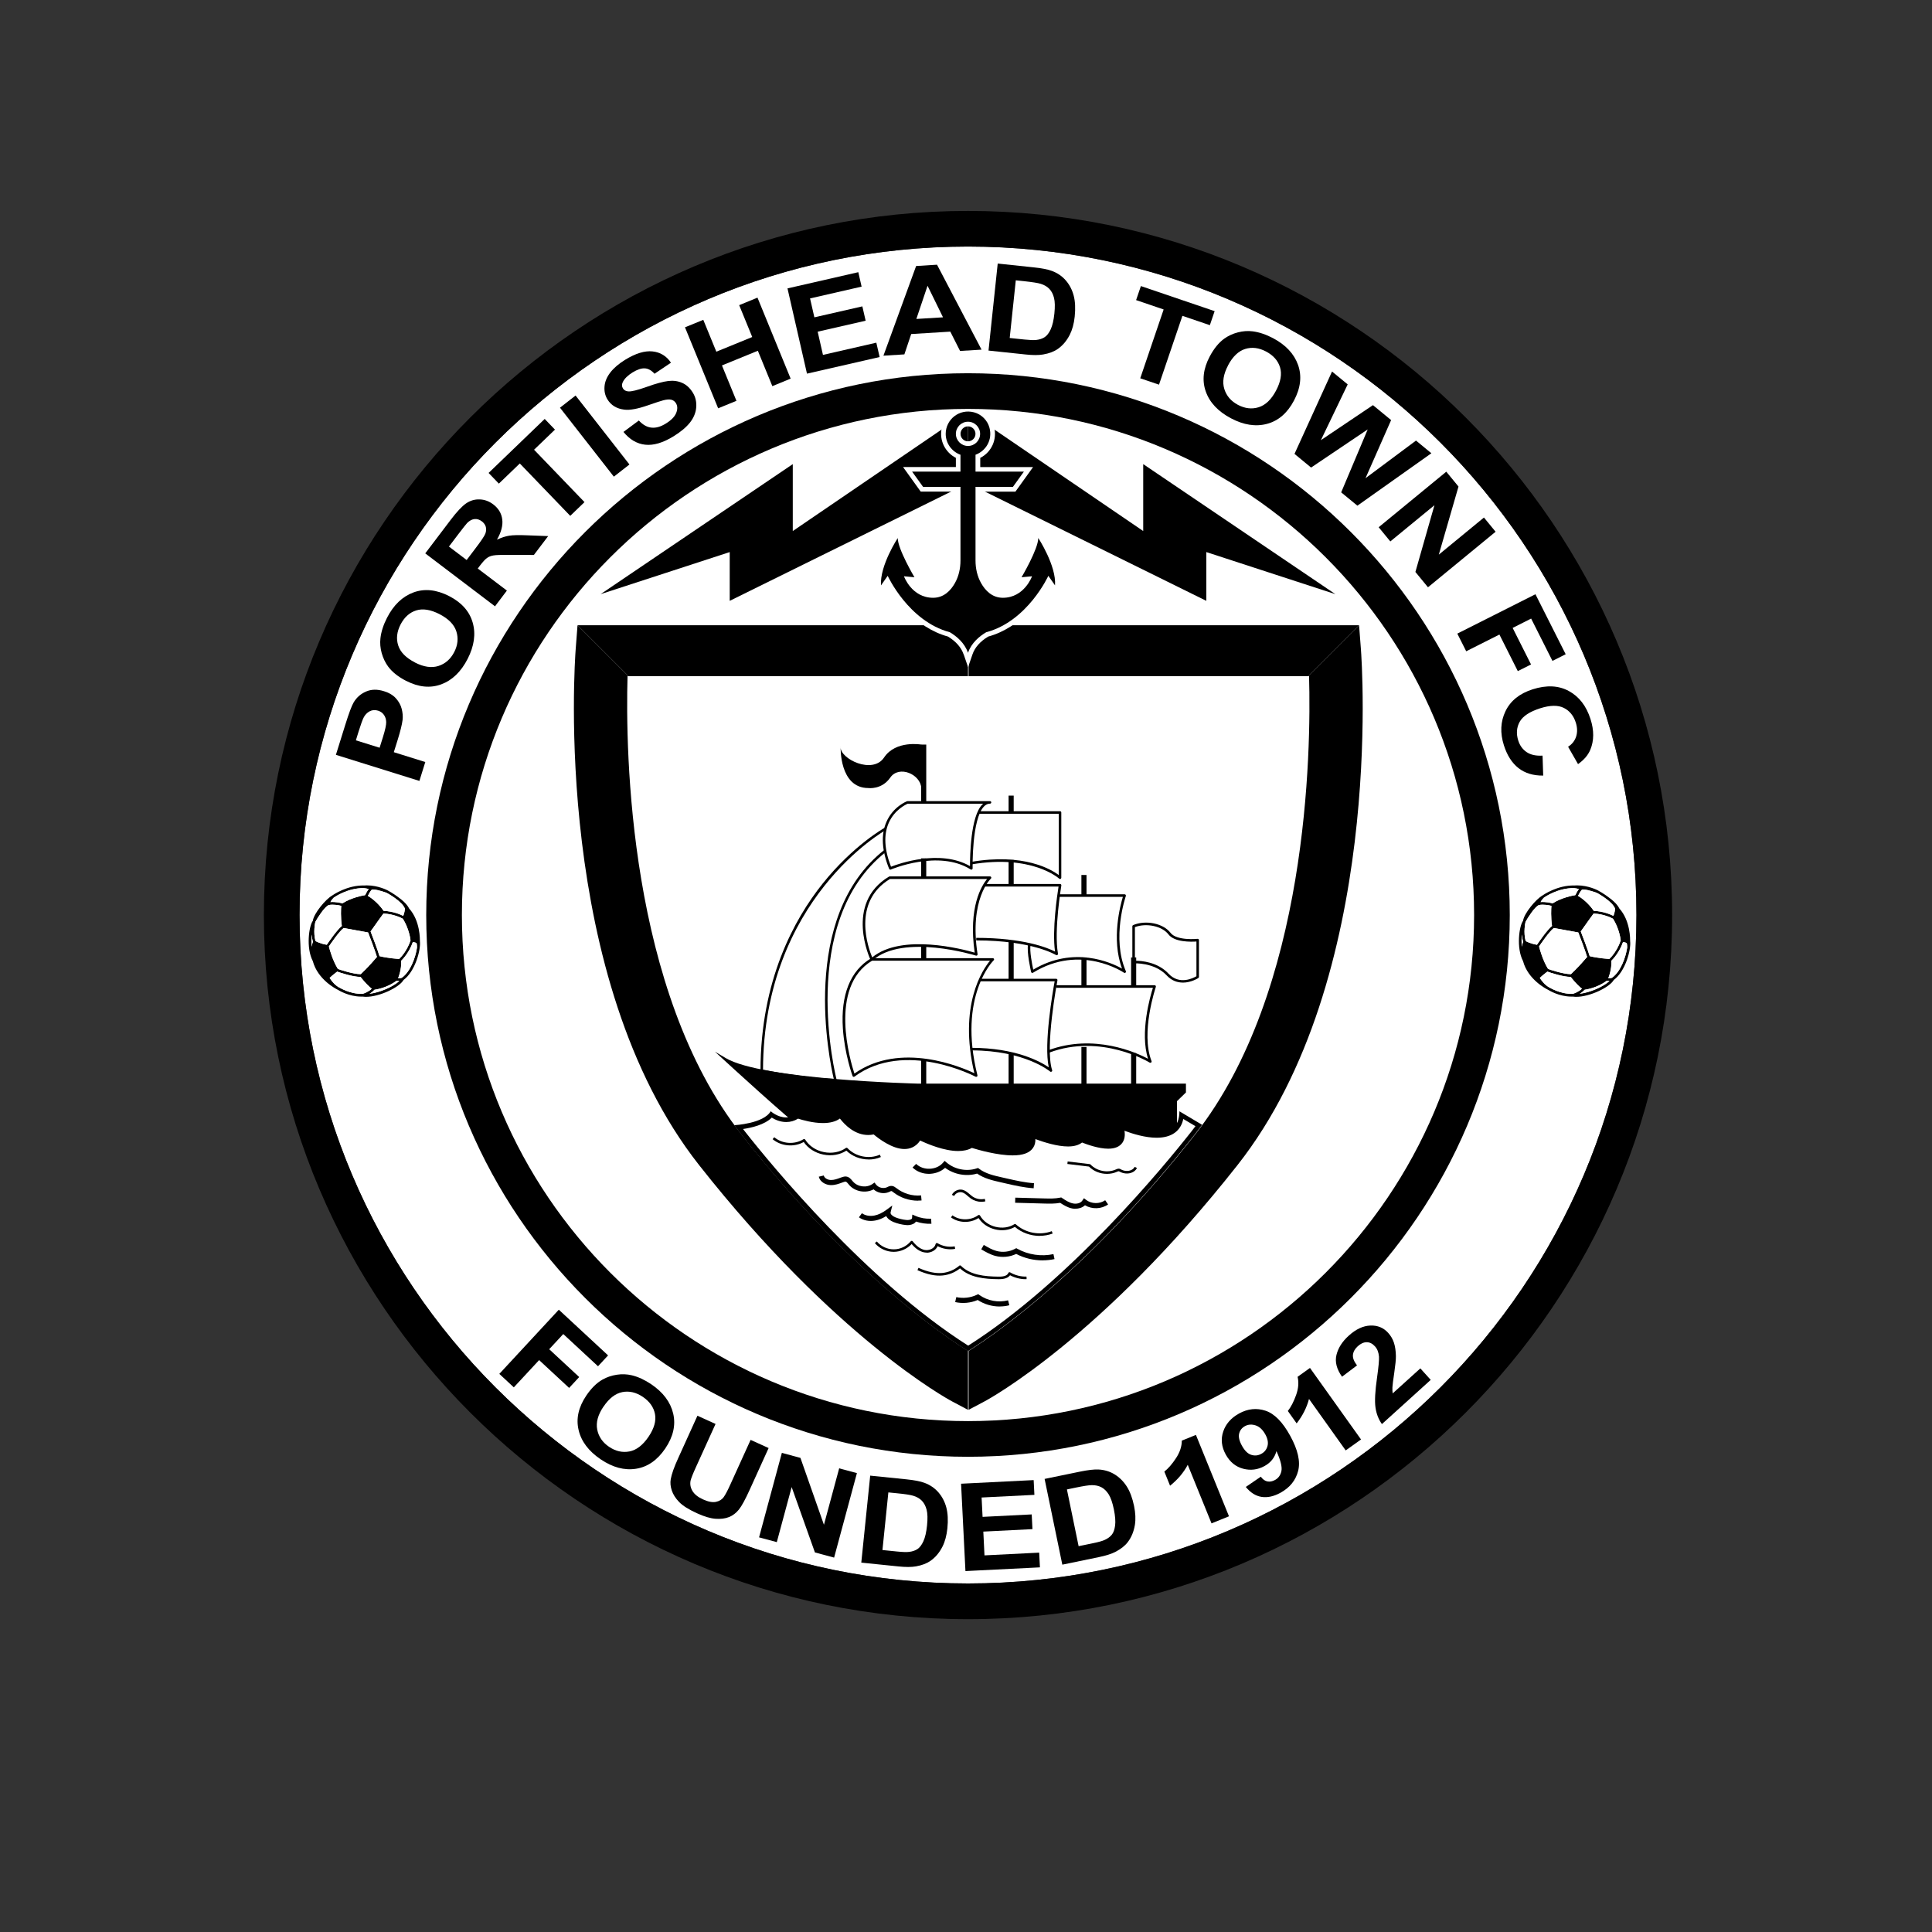
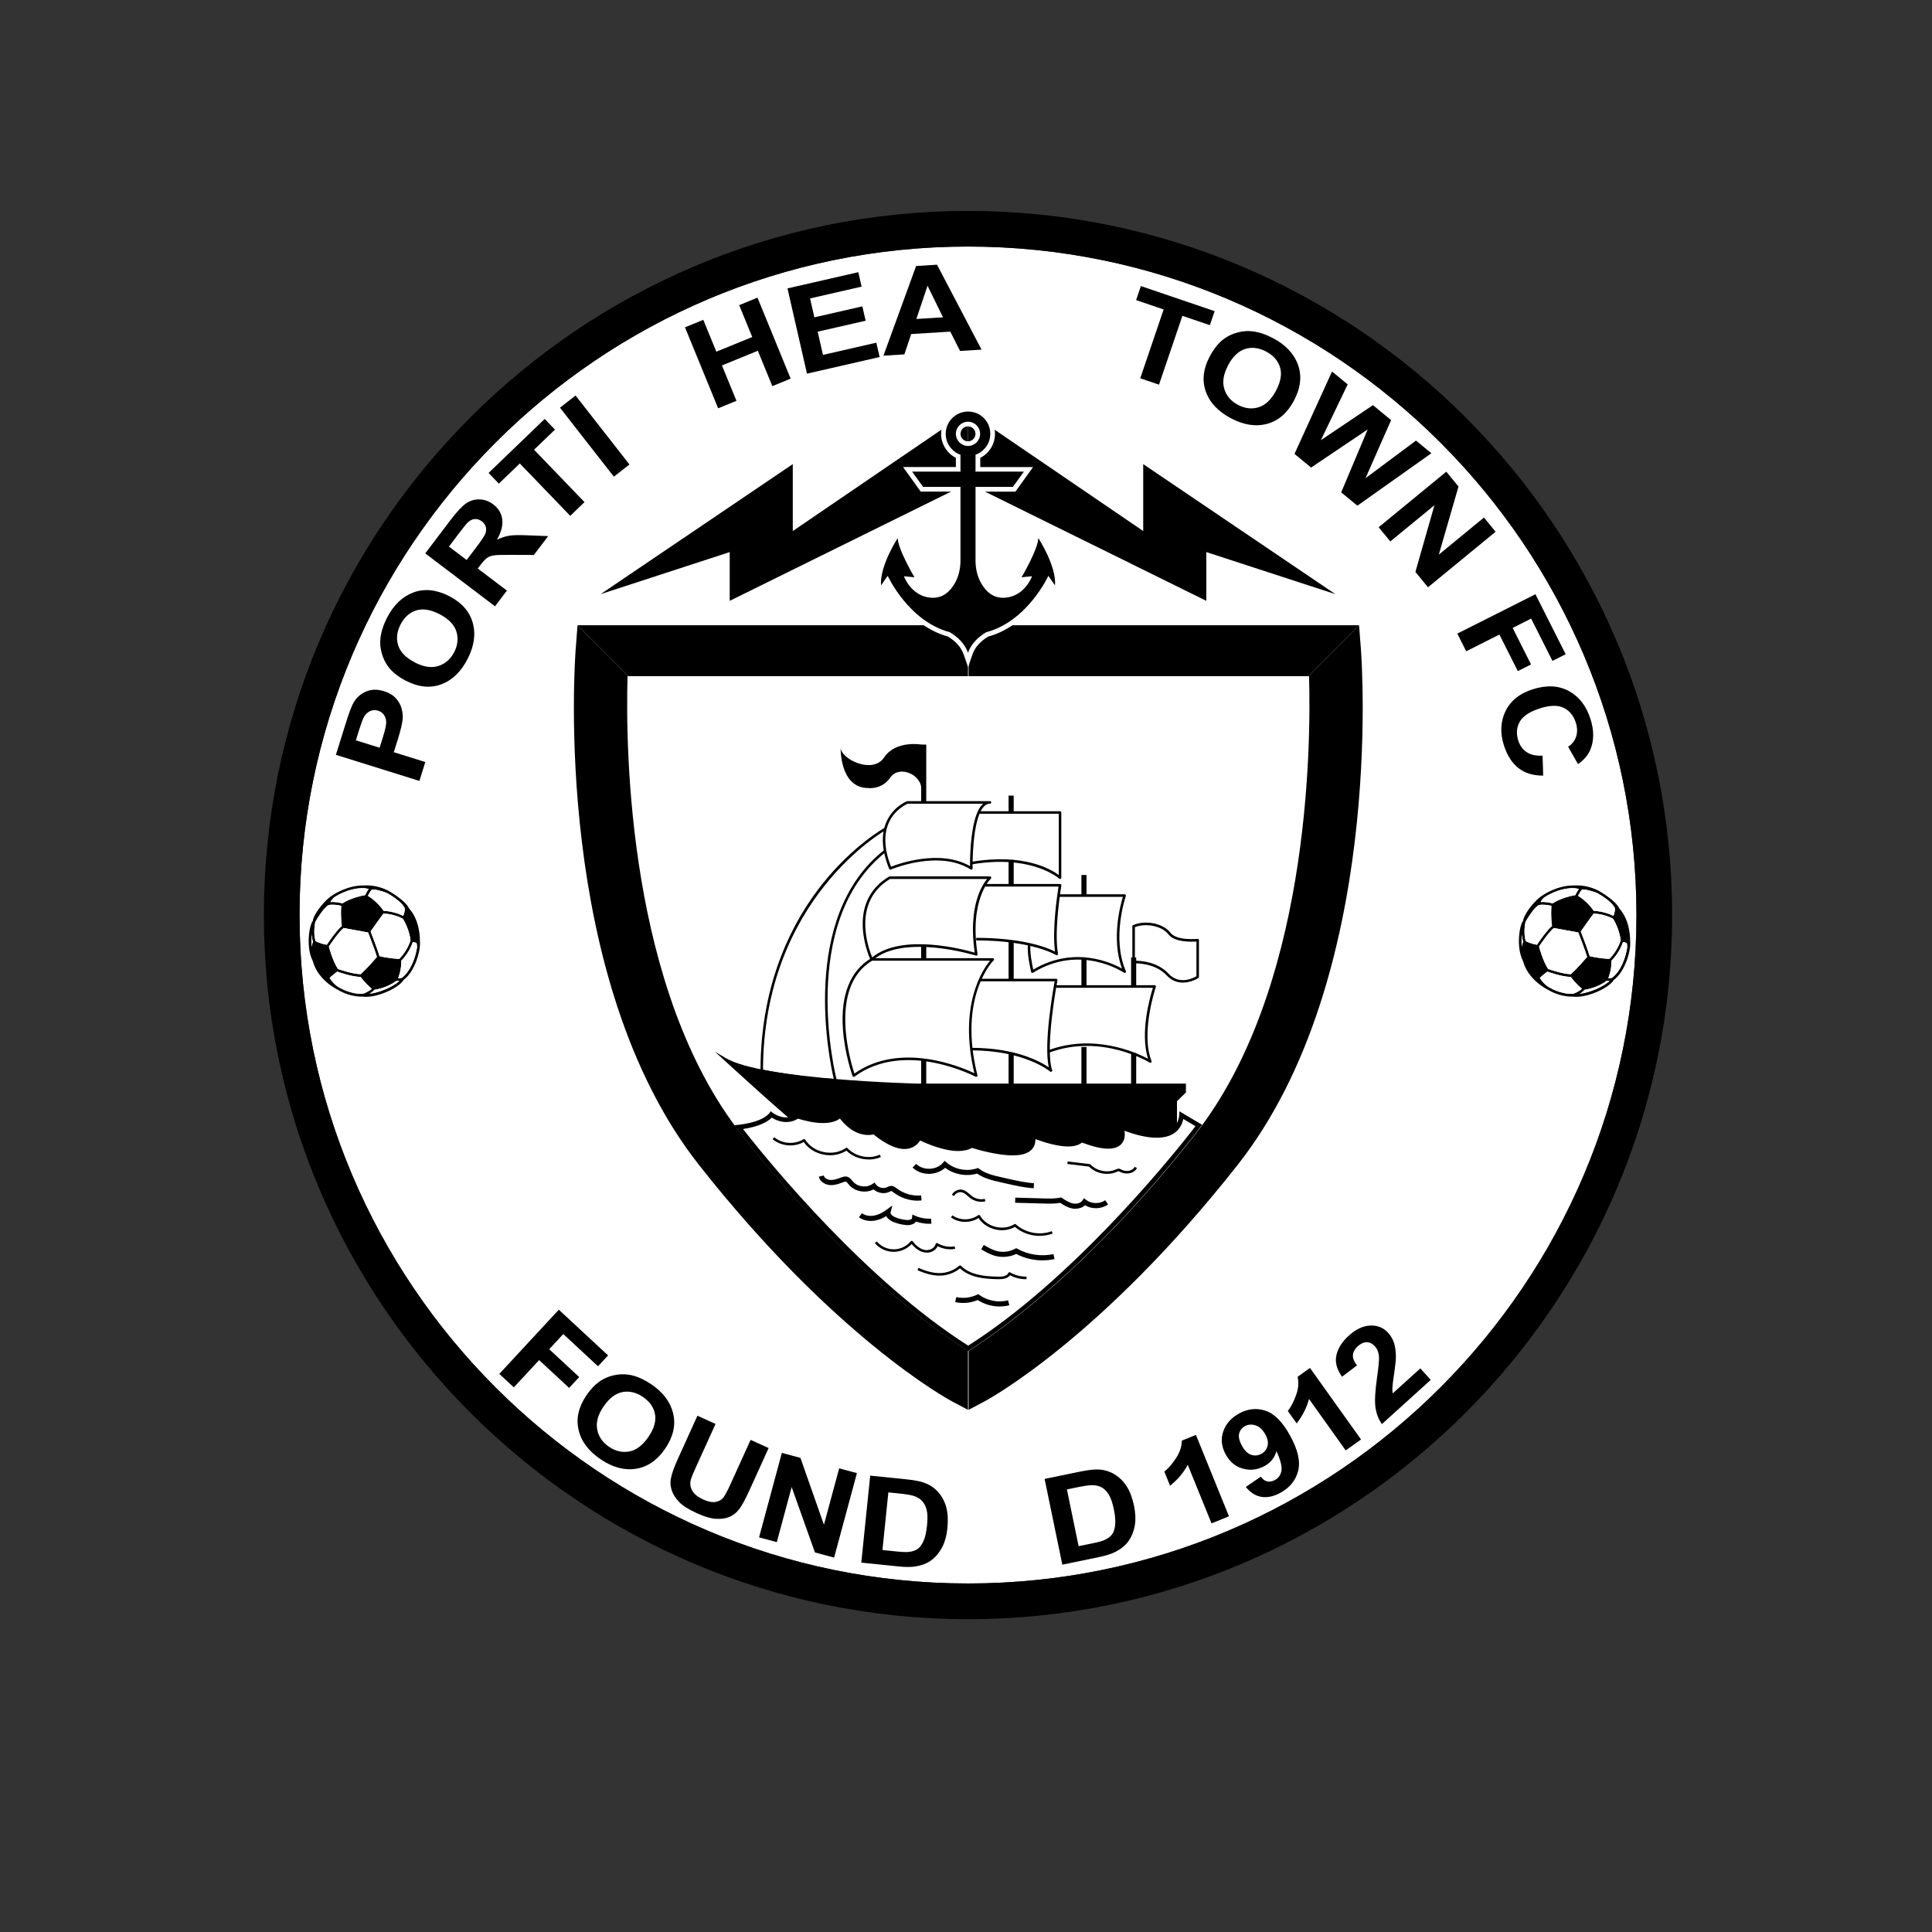
<svg xmlns="http://www.w3.org/2000/svg" viewBox="0 0 416.02 416.02" data-name="Layer 2" id="Layer_2">
  <rect x="0" y="0" width="416.02" height="416.02" fill="#333333" stroke="none" />
  <defs>
    <style>
      .cls-1 {
        fill: none;
      }

      .cls-2 {
        fill: #fff;
      }

      .cls-3 {
        fill: #ac8400;
      }
    </style>
  </defs>
  <g data-name="Layer 1" id="Layer_1-2">
    <g>
      <g>
        <path d="M352.38,197.03c0,79.36-64.58,143.94-143.94,143.94s-143.94-64.58-143.94-143.94S129.08,53.09,208.44,53.09s143.94,64.58,143.94,143.94Z" class="cls-2" />
        <path d="M209.16,187.26c-.05,0-.1-.01-.15-.04-6.9-4.35-17.09-.02-17.19.02-.07.03-.15.03-.21,0s-.12-.08-.15-.15c-1.59-3.96-1.79-7.37-.58-10.12,1.44-3.28,4.32-4.4,4.44-4.44.03-.01.06-.02.1-.02h17.76c.15,0,.27.12.27.27s-.12.27-.27.27c-.47,0-.89.19-1.29.6-2.65,2.71-2.46,13.22-2.45,13.33,0,.1-.05.19-.14.25-.04.02-.09.04-.13.04ZM195.47,173.06c-.36.15-2.85,1.29-4.1,4.14-1.12,2.56-.95,5.73.49,9.43,1.64-.64,10.54-3.83,17.01-.13,0-2.17.12-10.68,2.62-13.23.07-.08.15-.15.23-.21h-16.25Z" />
        <path d="M187.7,206.87s-.04,0-.05,0c-.09-.02-.16-.07-.19-.15-.06-.12-5.71-12.18,3.97-17.96.04-.02.09-.04.14-.04h21.62c.11,0,.21.07.25.18.04.11.01.23-.07.3-.05.04-4.71,4.39-2.87,16.27.01.09-.02.19-.09.25-.07.06-.17.08-.26.05-.16-.05-15.65-4.83-22.25,1.03-.05.04-.12.07-.18.07ZM191.64,189.27c-8.28,5.01-4.64,14.95-3.83,16.88,6.41-5.23,19.52-1.76,22.07-1.02-1.41-9.83,1.51-14.45,2.67-15.86h-20.91Z" />
        <path d="M183.84,231.88s-.05,0-.08-.01c-.08-.02-.15-.09-.18-.17-.02-.05-1.72-4.77-2.08-10.21-.49-7.26,1.61-12.49,6.06-15.13.04-.03.09-.04.14-.04h26.09c.11,0,.21.07.25.17.04.1.01.22-.07.3-.08.07-7.76,7.68-3.5,24.75.03.1-.01.22-.1.28-.09.07-.2.08-.3.03-.15-.08-15.23-8-26.08-.02-.05.04-.1.05-.16.05ZM187.78,206.87c-9.46,5.71-4.64,21.74-3.8,24.3,9.92-6.99,23.04-1.4,25.83-.07-3.47-14.64,1.8-22.33,3.37-24.23h-25.41Z" />
        <path d="M228.26,189.27c-.07,0-.13-.03-.19-.07-.06-.05-5.83-5.28-18.87-3.07l-.09-.54c11.37-1.93,17.25,1.62,18.87,2.83v-13.19h-17.23v-.55h17.51c.15,0,.27.12.27.27v14.05c0,.11-.06.21-.16.25-.03.01-.07.02-.11.02Z" />
        <path d="M227.54,205.69c-.05,0-.1-.01-.15-.04-.05-.03-5.1-3.15-17.18-3.15v-.55c10.23,0,15.41,2.16,16.97,2.95-.66-4.66.49-12.32.76-14h-15.97v-.55h16.3c.08,0,.16.04.21.1.05.06.07.14.06.22-.01.1-1.63,9.75-.72,14.69.02.11-.03.22-.12.28-.05.03-.1.05-.15.05Z" />
        <path d="M226.3,230.8c-.06,0-.13-.02-.18-.07-.05-.04-5.43-4.55-16.96-4.55v-.55c9.59,0,14.92,2.99,16.67,4.2-1.1-5.09.88-16.4,1.27-18.52h-16.13v-.55h16.46c.08,0,.16.04.21.1.05.06.07.15.06.23-.03.14-2.75,14.53-1.14,19.35.04.12,0,.25-.11.31-.04.03-.1.05-.15.05Z" />
        <path d="M222.29,209.5s-.07,0-.1-.02c-.08-.03-.14-.1-.16-.19-.04-.17-1-4.31-.65-5.99l.54.11c-.27,1.29.34,4.33.57,5.38,8.74-5.18,16.74-1.55,19.12-.22-2.36-6.34-.34-13.74.18-15.45h-13.84v-.55h14.22c.09,0,.17.04.22.12s.07.17.04.25c-.03.09-3.12,9.06,0,16.18.05.11.02.24-.08.32-.09.08-.23.08-.33.01-.09-.07-9.34-6.31-19.57,0-.04.03-.09.04-.14.04Z" />
        <path d="M247.71,228.85s-.1-.01-.15-.04c-.1-.06-10.43-6.36-21.68-2.13l-.19-.51c9.88-3.7,19.06.51,21.52,1.82-1.8-5.66.48-13.5,1.05-15.29h-20.83v-.55h21.2c.09,0,.17.04.22.11.05.07.06.16.04.25-.03.1-3.33,9.86-.93,15.97.04.11.01.24-.08.31-.05.04-.11.06-.18.06Z" />
        <path d="M254.69,211.58c-1.12,0-2.37-.37-3.47-1.55-2.66-2.85-7.05-2.59-7.09-2.59-.07,0-.15-.02-.21-.07s-.09-.12-.09-.2v-7.72c0-.11.07-.21.17-.25,2.73-1.15,6.49-.37,8.05,1.67,1.34,1.75,5.78,1.3,5.82,1.29.08,0,.16.02.21.07.06.05.09.13.09.2v7.93c0,.09-.04.18-.12.23-.02.02-1.53,1-3.36,1ZM244.51,206.88c1.21,0,4.74.23,7.11,2.78,2.34,2.52,5.36.94,6.01.55v-7.47c-1.09.07-4.7.19-6.02-1.53-1.36-1.79-4.77-2.52-7.23-1.57v7.25s.08,0,.13,0Z" />
        <path d="M179.88,232.86h0c-6.12-.09-15.8-1.98-15.9-2-.13-.02-.22-.14-.22-.27,0-19.49,7.28-32.69,13.38-40.32,6.62-8.28,13.33-12.01,13.4-12.05l.26.48c-.26.14-26.39,14.86-26.5,51.66,1.45.28,9.67,1.8,15.23,1.94-.86-3.66-7.55-34.91,10.97-49.34l.34.43c-19.31,15.05-10.78,48.78-10.69,49.12.02.08,0,.17-.05.24-.05.07-.13.1-.22.1Z" />
        <path d="M181.01,160.84s-.31,8.85,5.97,8.85c0,0,2.88.41,4.73-2.26,1.85-2.68,6.48-.78,6.69,2.29v-9.39s-5.52-.99-8.03,2.78c-2.47,3.71-9.47.31-9.37-2.26Z" />
        <g>
          <polygon points="208.44 134.63 208.44 145.6 135.33 145.6 124.36 134.63 208.44 134.63" />
          <path d="M208.44,290.9v12.68l-3.4-1.8c-1.05-.55-25.27-13.78-54.51-50.91-31.65-40.19-26.78-108.29-26.56-111.17l.39-5.07,10.97,10.97h-.2c-.46,16.25.2,67.76,24.52,98.66,22.75,28.91,42.42,42.64,48.78,46.63Z" />
          <polygon points="208.57 134.63 208.57 145.6 281.68 145.6 292.65 134.63 208.57 134.63" />
          <path d="M208.57,290.9v12.68s3.4-1.8,3.4-1.8c1.05-.55,25.27-13.78,54.51-50.91,31.65-40.19,26.78-108.29,26.56-111.17l-.39-5.07-10.97,10.97h.2c.46,16.25-.2,67.76-24.52,98.66-22.75,28.91-42.42,42.64-48.78,46.63Z" />
        </g>
        <polygon points="208.44 88.62 208.44 104.06 259.76 129.38 259.76 118.88 287.55 127.94 246.17 99.94 246.17 114.35 208.44 88.62" />
        <polygon points="208.44 88.62 208.44 104.06 157.13 129.38 157.13 118.88 129.33 127.94 170.71 99.94 170.71 114.35 208.44 88.62" />
        <path d="M207.49,140.89c-.51-1.48-1.64-2.77-3.36-3.82-7.11-1.95-11.43-8.24-13.1-11.16l-2.11,3.02-.21-2.8c-.33-4.51,3.6-10.56,3.76-10.81l1.84-2.8v3.35c0,1.52,2.12,5.67,3.46,7.93l1,1.68-2.36-.21c.8,1.12,2.23,2.47,4.52,2.47,1.53,0,2.82-.89,3.81-2.63.7-1.24,1.08-2.76,1.08-4.39v-14.86h-7.56l-3.8-5.29h11.37v-1.98c-1.92-.98-3.18-2.97-3.18-5.15,0-3.2,2.6-5.8,5.8-5.8.52,0,1.05.07,1.57.21,1.92.51,3.5,2.08,4.02,4.01.74,2.73-.52,5.5-2.96,6.74v1.98h11.37l-3.8,5.29h-7.56v14.86c0,1.63.37,3.15,1.08,4.39.99,1.75,2.28,2.63,3.81,2.63,2.29,0,3.72-1.34,4.52-2.47l-2.36.21,1-1.68c1.34-2.26,3.46-6.41,3.46-7.93v-3.35l1.84,2.8c.17.26,4.09,6.31,3.76,10.81l-.21,2.8-2.11-3.02c-1.67,2.92-5.99,9.21-13.1,11.16-1.73,1.05-2.86,2.34-3.37,3.82l-.95,2.77-.95-2.77ZM208.44,91.81c-.89,0-1.61.72-1.61,1.61s.72,1.61,1.61,1.61,1.61-.72,1.61-1.61-.72-1.61-1.61-1.61Z" class="cls-2" />
        <path d="M223.57,115.86c0,2.37-3.6,8.44-3.6,8.44l2.26-.21s-1.65,4.63-6.28,4.63c-2.32,0-3.79-1.57-4.68-3.14-.84-1.48-1.21-3.18-1.21-4.88v-15.86h8.05l2.37-3.29h-10.42v-3.63c2.23-.81,3.71-3.2,3-5.83-.43-1.59-1.73-2.88-3.31-3.3-3.21-.85-6.11,1.56-6.11,4.63,0,2.07,1.33,3.83,3.18,4.5v3.63h-10.42l2.37,3.29h8.05v15.86c0,1.7-.37,3.4-1.21,4.88-.89,1.57-2.36,3.14-4.68,3.14-4.63,0-6.28-4.63-6.28-4.63l2.26.21s-3.6-6.07-3.6-8.44c0,0-3.91,5.97-3.6,10.19l1.44-2.06s4.46,9.78,13.38,12.15c1.42.85,3.17,2.26,3.91,4.43.74-2.17,2.49-3.58,3.92-4.43,8.92-2.36,13.38-12.15,13.38-12.15l1.44,2.06c.31-4.22-3.6-10.19-3.6-10.19ZM205.83,93.42c0-1.44,1.17-2.61,2.61-2.61s2.61,1.17,2.61,2.61-1.17,2.61-2.61,2.61-2.61-1.17-2.61-2.61Z" />
-         <path d="M208.44,313.69c-64.33,0-116.66-52.33-116.66-116.66s52.33-116.66,116.66-116.66,116.66,52.33,116.66,116.66-52.33,116.66-116.66,116.66ZM208.44,88.05c-60.09,0-108.98,48.89-108.98,108.98s48.89,108.98,108.98,108.98,108.98-48.89,108.98-108.98-48.89-108.98-108.98-108.98Z" />
        <path d="M208.44,45.42c-83.59,0-151.62,68.02-151.62,151.62s68.02,151.62,151.62,151.62,151.62-68.02,151.62-151.62S292.04,45.42,208.44,45.42ZM208.44,340.97c-79.36,0-143.94-64.58-143.94-143.94S129.08,53.09,208.44,53.09s143.94,64.58,143.94,143.94-64.58,143.94-143.94,143.94Z" />
        <g>
          <path d="M90.42,202.63c0-.29.08-4.36-2.33-7.01-.11-.24-.61-1.19-2.25-2.36-1.09-.85-2.22-1.45-2.31-1.5h0c-.1-.06-2.1-1.11-4.53-1.11-.18,0-.37,0-.55.02h0c-1.85-.04-3.52.46-4.76.99h0c-1.28.55-2.1,1.13-2.18,1.19-1.36.76-3.94,3.82-4.15,5.44-.82,1.05-1.51,5.79,0,8.67,1.06,4.01,5.06,6.02,5.38,6.17.19.12,2.37,1.47,5.05,1.47.11,0,.23,0,.34,0,.22.03.45.05.69.05,2.9,0,7.19-2.04,8.08-3.64,2.47-1.81,3.75-6.46,3.52-8.36ZM88.4,202.49c-.7,2.18-2.08,3.65-2.43,3.99-.47-.02-2.27-.12-4.25-.59-.38-1.32-1.63-4.58-1.92-5.32,1.23-1.75,2.43-3.4,2.77-3.86,2.27.12,3.87.95,4.18,1.13,1.32,2.12,1.61,4.28,1.65,4.64ZM80.36,191.55c1.01,0,2.75.66,2.91.72.16.09,3.3,1.78,3.91,3.39,0,.18-.05.82-.35,1.56-.61-.31-2.14-.98-4.23-1.09-.32-.47-1.51-2.1-3.39-3.23.26-.51.62-1.12.83-1.31.07-.02.17-.04.33-.04ZM71.85,193.3c.15-.11,3.01-2.11,6.47-2.06h0c.31.03.76.1,1.07.19-.31.41-.62,1.02-.77,1.32-.63.1-3.01.56-4.88,1.77-.38-.1-1.51-.37-2.59-.28.27-.52.67-.9.71-.94ZM67.11,203.86c-.09-.9-.07-1.82.01-2.63.03.51.11,1.04.26,1.56-.14.35-.22.71-.27,1.06ZM67.94,202.63c-.51-1.85-.1-3.84-.03-4.13.5-.9,1.93-3.19,2.88-3.62.98-.2,2.2.05,2.69.17-.05.65-.14,2.45.13,4.34-1.08.87-2.79,3.38-3.24,4.04-1.37-.23-2.18-.66-2.43-.8ZM73.99,199.83c.58.1,2.99.55,5.27.96.28.74,1.54,4.01,1.9,5.27-.4.47-1.95,2.28-3.48,3.7-1.63,0-4.39-.93-4.92-1.12-1.15-1.86-1.8-4.28-1.94-4.84.36-.54,2.16-3.19,3.18-3.98ZM78.09,214c-2.7.11-5.03-1.37-5.05-1.38l-.15.23.12-.25c-.97-.47-1.75-1.58-2.03-2.02.6-.58,1.35-1.15,1.63-1.36.65.23,3.33,1.14,5.03,1.14.29.39,1.24,1.61,2.41,2.54-.73.71-1.77,1.05-1.96,1.1ZM79.56,213.99c.37-.21.75-.5,1.07-.86.52-.07,2.74-.45,4.76-1.93.13.01.35.03.59.03-1.21,1.18-4.15,2.5-6.42,2.76ZM89.77,204.16c-.31,2.02-1.37,5.04-3.23,6.37-.19.1-.52.12-.81.11.72-1.88.69-3.3.66-3.76.4-.39,1.76-1.84,2.51-4.04.41.07.67.17.8.23.04.16.12.53.08,1.09Z" />
          <path d="M88.4,202.49c-.7,2.18-2.08,3.65-2.43,3.99-.47-.02-2.27-.12-4.25-.59-.38-1.32-1.63-4.58-1.92-5.32,1.23-1.75,2.43-3.4,2.77-3.86,2.27.12,3.87.95,4.18,1.13,1.32,2.12,1.61,4.28,1.65,4.64Z" class="cls-2" />
          <path d="M81.16,206.07c-.4.47-1.95,2.28-3.48,3.7-1.63,0-4.39-.93-4.92-1.12-1.15-1.86-1.8-4.28-1.94-4.84.36-.54,2.16-3.19,3.18-3.98.58.1,2.99.55,5.27.96.28.74,1.54,4.01,1.9,5.27Z" class="cls-2" />
          <path d="M73.6,199.4c-1.08.87-2.79,3.38-3.24,4.04-1.37-.23-2.18-.66-2.43-.8-.51-1.85-.1-3.84-.03-4.13.5-.9,1.93-3.19,2.88-3.62.98-.2,2.2.05,2.69.17-.05.65-.14,2.45.13,4.34Z" class="cls-2" />
          <path d="M67.38,202.8c-.14.35-.22.71-.27,1.06-.09-.9-.07-1.82.01-2.63.03.51.11,1.04.26,1.56Z" class="cls-2" />
          <path d="M80.05,212.9c-.73.71-1.77,1.05-1.96,1.1-2.7.11-5.03-1.37-5.05-1.38l-.15.23.12-.25c-.97-.47-1.75-1.58-2.03-2.02.6-.58,1.35-1.15,1.63-1.36.65.23,3.33,1.14,5.03,1.14.29.39,1.24,1.61,2.41,2.54Z" class="cls-2" />
          <path d="M85.98,211.23c-1.21,1.18-4.15,2.5-6.42,2.76.37-.21.75-.5,1.07-.86.52-.07,2.74-.45,4.76-1.93.13.01.35.03.59.03Z" class="cls-2" />
          <path d="M89.77,204.16c-.31,2.02-1.37,5.04-3.23,6.37-.19.1-.52.12-.81.11.72-1.88.69-3.3.66-3.76.4-.39,1.76-1.84,2.51-4.04.41.07.67.17.8.23.04.16.12.53.08,1.09Z" class="cls-2" />
          <path d="M87.18,195.66c0,.18-.05.82-.35,1.56-.61-.31-2.14-.98-4.23-1.09-.32-.47-1.51-2.1-3.39-3.23.26-.51.62-1.12.83-1.31.07-.02.17-.04.33-.04,1.01,0,2.75.66,2.91.72.16.09,3.3,1.78,3.91,3.39Z" class="cls-2" />
          <path d="M79.39,191.43c-.31.41-.62,1.02-.77,1.32-.63.1-3.01.56-4.88,1.77-.38-.1-1.51-.37-2.59-.28.27-.52.67-.9.71-.94.15-.11,3.01-2.11,6.47-2.06h0c.31.03.76.1,1.07.19Z" class="cls-2" />
        </g>
        <g>
          <path d="M351.02,202.63c0-.29.08-4.36-2.33-7.01-.11-.24-.61-1.19-2.25-2.36-1.09-.85-2.22-1.45-2.31-1.5h0c-.1-.06-2.1-1.11-4.53-1.11-.18,0-.37,0-.55.02h0c-1.85-.04-3.52.46-4.76.99h0c-1.28.55-2.1,1.13-2.18,1.19-1.36.76-3.94,3.82-4.15,5.44-.82,1.05-1.51,5.79,0,8.67,1.06,4.01,5.06,6.02,5.38,6.17.19.12,2.37,1.47,5.05,1.47.11,0,.23,0,.34,0,.22.03.45.05.69.05,2.9,0,7.19-2.04,8.08-3.64,2.47-1.81,3.75-6.46,3.52-8.36ZM348.99,202.49c-.7,2.18-2.08,3.65-2.43,3.99-.47-.02-2.27-.12-4.25-.59-.38-1.32-1.63-4.58-1.92-5.32,1.23-1.75,2.43-3.4,2.77-3.86,2.27.12,3.87.95,4.18,1.13,1.32,2.12,1.61,4.28,1.65,4.64ZM340.95,191.55c1.01,0,2.75.66,2.91.72.16.09,3.3,1.78,3.91,3.39,0,.18-.05.82-.35,1.56-.61-.31-2.14-.98-4.23-1.09-.32-.47-1.51-2.1-3.39-3.23.26-.51.62-1.12.83-1.31.07-.02.17-.04.33-.04ZM332.44,193.3c.15-.11,3.01-2.11,6.47-2.06h0c.31.03.76.1,1.07.19-.31.41-.62,1.02-.77,1.32-.63.1-3.01.56-4.88,1.77-.38-.1-1.51-.37-2.59-.28.27-.52.67-.9.71-.94ZM327.7,203.86c-.09-.9-.07-1.82.01-2.63.03.51.11,1.04.26,1.56-.14.35-.22.71-.27,1.06ZM328.53,202.63c-.51-1.85-.1-3.84-.03-4.13.5-.9,1.93-3.19,2.88-3.62.98-.2,2.2.05,2.69.17-.05.65-.14,2.45.13,4.34-1.08.87-2.79,3.38-3.24,4.04-1.37-.23-2.18-.66-2.43-.8ZM334.58,199.83c.58.1,2.99.55,5.27.96.28.74,1.54,4.01,1.9,5.27-.4.47-1.95,2.28-3.48,3.7-1.63,0-4.39-.93-4.92-1.12-1.15-1.86-1.8-4.28-1.94-4.84.36-.54,2.16-3.19,3.18-3.98ZM338.68,214c-2.7.11-5.03-1.37-5.05-1.38l-.15.23.12-.25c-.97-.47-1.75-1.58-2.03-2.02.6-.58,1.35-1.15,1.63-1.36.65.23,3.33,1.14,5.03,1.14.29.39,1.24,1.61,2.41,2.54-.73.71-1.77,1.05-1.96,1.1ZM340.15,213.99c.37-.21.75-.5,1.07-.86.52-.07,2.74-.45,4.76-1.93.13.01.35.03.59.03-1.21,1.18-4.15,2.5-6.42,2.76ZM350.36,204.16c-.31,2.02-1.37,5.04-3.23,6.37-.19.1-.52.12-.81.11.72-1.88.69-3.3.66-3.76.4-.39,1.76-1.84,2.51-4.04.41.07.67.17.8.23.04.16.12.53.08,1.09Z" />
          <path d="M348.99,202.49c-.7,2.18-2.08,3.65-2.43,3.99-.47-.02-2.27-.12-4.25-.59-.38-1.32-1.63-4.58-1.92-5.32,1.23-1.75,2.43-3.4,2.77-3.86,2.27.12,3.87.95,4.18,1.13,1.32,2.12,1.61,4.28,1.65,4.64Z" class="cls-2" />
          <path d="M341.75,206.07c-.4.47-1.95,2.28-3.48,3.7-1.63,0-4.39-.93-4.92-1.12-1.15-1.86-1.8-4.28-1.94-4.84.36-.54,2.16-3.19,3.18-3.98.58.1,2.99.55,5.27.96.28.74,1.54,4.01,1.9,5.27Z" class="cls-2" />
          <path d="M334.19,199.4c-1.08.87-2.79,3.38-3.24,4.04-1.37-.23-2.18-.66-2.43-.8-.51-1.85-.1-3.84-.03-4.13.5-.9,1.93-3.19,2.88-3.62.98-.2,2.2.05,2.69.17-.05.65-.14,2.45.13,4.34Z" class="cls-2" />
          <path d="M327.97,202.8c-.14.35-.22.71-.27,1.06-.09-.9-.07-1.82.01-2.63.03.51.11,1.04.26,1.56Z" class="cls-2" />
          <path d="M340.64,212.9c-.73.71-1.77,1.05-1.96,1.1-2.7.11-5.03-1.37-5.05-1.38l-.15.23.12-.25c-.97-.47-1.75-1.58-2.03-2.02.6-.58,1.35-1.15,1.63-1.36.65.23,3.33,1.14,5.03,1.14.29.39,1.24,1.61,2.41,2.54Z" class="cls-2" />
          <path d="M346.57,211.23c-1.21,1.18-4.15,2.5-6.42,2.76.37-.21.75-.5,1.07-.86.52-.07,2.74-.45,4.76-1.93.13.01.35.03.59.03Z" class="cls-2" />
          <path d="M350.36,204.16c-.31,2.02-1.37,5.04-3.23,6.37-.19.1-.52.12-.81.11.72-1.88.69-3.3.66-3.76.4-.39,1.76-1.84,2.51-4.04.41.07.67.17.8.23.04.16.12.53.08,1.09Z" class="cls-2" />
          <path d="M347.77,195.66c0,.18-.05.82-.35,1.56-.61-.31-2.14-.98-4.23-1.09-.32-.47-1.51-2.1-3.39-3.23.26-.51.62-1.12.83-1.31.07-.02.17-.04.33-.04,1.01,0,2.75.66,2.91.72.16.09,3.3,1.78,3.91,3.39Z" class="cls-2" />
          <path d="M339.98,191.43c-.31.41-.62,1.02-.77,1.32-.63.1-3.01.56-4.88,1.77-.38-.1-1.51-.37-2.59-.28.27-.52.67-.9.71-.94.15-.11,3.01-2.11,6.47-2.06h0c.31.03.76.1,1.07.19Z" class="cls-2" />
        </g>
        <g>
          <path d="M107.52,295.84l12.81-13.82,10.61,9.84-2.17,2.34-7.48-6.94-3.03,3.27,6.46,5.99-2.17,2.34-6.46-5.99-5.45,5.87-3.12-2.9Z" />
          <path d="M126.24,300.52c1.08-1.59,2.24-2.74,3.51-3.46.94-.53,1.96-.87,3.08-1.04,1.11-.17,2.18-.12,3.21.12,1.37.33,2.76.97,4.19,1.93,2.57,1.74,4.15,3.85,4.73,6.32.58,2.47.01,4.98-1.71,7.52-1.71,2.52-3.81,3.97-6.3,4.36-2.5.39-5.03-.29-7.6-2.03-2.6-1.76-4.19-3.86-4.76-6.32-.58-2.45-.02-4.92,1.66-7.41ZM129.95,302.88c-1.2,1.77-1.65,3.42-1.35,4.95.3,1.53,1.15,2.77,2.56,3.72,1.41.95,2.87,1.28,4.38.99,1.51-.29,2.88-1.35,4.11-3.16,1.21-1.79,1.67-3.42,1.39-4.89-.28-1.47-1.15-2.7-2.6-3.69-1.45-.98-2.93-1.33-4.42-1.04s-2.85,1.33-4.06,3.13Z" />
          <path d="M150.2,304.86l3.88,1.76-4.22,9.29c-.67,1.47-1.05,2.45-1.16,2.93-.15.78-.01,1.52.42,2.23.43.71,1.19,1.31,2.27,1.8,1.1.5,2.02.68,2.76.53s1.3-.49,1.68-1.02.88-1.48,1.49-2.84l4.31-9.49,3.88,1.76-4.09,9.01c-.94,2.06-1.7,3.47-2.3,4.22s-1.31,1.3-2.14,1.63c-.83.33-1.8.45-2.9.37s-2.41-.47-3.93-1.16c-1.84-.83-3.14-1.65-3.92-2.46-.78-.81-1.3-1.64-1.58-2.5-.28-.85-.35-1.65-.22-2.39.19-1.1.72-2.61,1.6-4.53l4.15-9.15Z" />
          <path d="M163.45,331.04l4.91-18.19,4,1.08,5.06,14.4,3.28-12.15,3.82,1.03-4.91,18.19-4.13-1.11-5.01-14.08-3.2,11.86-3.82-1.03Z" />
          <path d="M187.38,317.75l7.75.79c1.75.18,3.07.43,3.96.77,1.2.45,2.19,1.13,2.99,2.05.79.92,1.36,2,1.69,3.24.33,1.25.41,2.75.23,4.5-.16,1.54-.51,2.85-1.05,3.92-.66,1.31-1.53,2.34-2.59,3.08-.8.56-1.84.96-3.13,1.19-.96.17-2.23.17-3.79.01l-7.98-.82,1.92-18.74ZM191.29,321.36l-1.27,12.41,3.16.32c1.18.12,2.05.15,2.58.08.7-.08,1.3-.28,1.79-.6s.92-.89,1.29-1.7c.37-.81.63-1.94.78-3.39s.12-2.58-.09-3.38c-.21-.81-.55-1.45-1.02-1.94-.47-.49-1.09-.85-1.87-1.08-.58-.18-1.73-.36-3.46-.53l-1.91-.19Z" />
-           <path d="M207.89,338.31l-.94-18.82,15.63-.78.16,3.18-11.37.57.21,4.17,10.58-.53.16,3.17-10.58.53.25,5.12,11.78-.59.16,3.17-16.03.8Z" />
          <path d="M224.92,318.46l7.63-1.57c1.72-.35,3.05-.51,4.01-.46,1.28.07,2.43.42,3.47,1.06,1.03.64,1.9,1.5,2.59,2.58.7,1.09,1.22,2.49,1.58,4.22.31,1.52.37,2.87.18,4.06-.24,1.45-.75,2.69-1.54,3.72-.59.78-1.47,1.47-2.63,2.08-.87.45-2.07.83-3.61,1.15l-7.85,1.62-3.81-18.45ZM229.74,320.72l2.52,12.22,3.11-.64c1.17-.24,1.99-.47,2.49-.7.65-.29,1.15-.66,1.53-1.11s.61-1.12.73-2.01c.11-.88.02-2.04-.27-3.47-.3-1.43-.66-2.49-1.1-3.2-.44-.7-.96-1.22-1.55-1.54-.6-.32-1.3-.48-2.11-.47-.61,0-1.76.18-3.46.53l-1.87.39Z" />
          <path d="M264.63,326.51l-3.75,1.52-5.12-12.61c-.9,1.7-2.18,3.2-3.81,4.5l-1.23-3.04c.86-.68,1.71-1.66,2.53-2.92.82-1.26,1.23-2.51,1.23-3.75l3.04-1.23,7.12,17.53Z" />
          <path d="M268.24,320.2l3.25-2.22c.43.58.9.92,1.42,1.02s1.07,0,1.65-.32c.73-.4,1.19-1.05,1.37-1.93.18-.88-.18-2.31-1.07-4.28-.38,1.41-1.24,2.49-2.58,3.22-1.45.8-2.99.99-4.59.57s-2.85-1.44-3.74-3.04c-.92-1.67-1.11-3.33-.55-4.97.55-1.64,1.69-2.93,3.41-3.88,1.87-1.03,3.77-1.23,5.69-.6,1.92.63,3.69,2.43,5.32,5.4,1.66,3.02,2.23,5.54,1.71,7.56-.52,2.03-1.78,3.59-3.79,4.7-1.45.8-2.8,1.09-4.07.9-1.27-.2-2.41-.91-3.41-2.14ZM272.46,308.87c-.56-1.02-1.26-1.67-2.09-1.94-.84-.27-1.6-.22-2.29.16-.66.36-1.07.89-1.25,1.59-.18.7.02,1.58.6,2.63.59,1.07,1.25,1.72,2,1.96s1.47.17,2.18-.22c.68-.37,1.12-.93,1.32-1.67.2-.74.05-1.57-.46-2.5Z" />
          <path d="M293.06,309.97l-3.29,2.35-7.9-11.08c-.49,1.86-1.38,3.62-2.66,5.26l-1.9-2.67c.68-.86,1.27-2.01,1.78-3.43.51-1.42.61-2.73.32-3.93l2.67-1.91,10.99,15.4Z" />
          <path d="M305.83,294.64l2.25,2.49-10.51,9.52c-.74-1.04-1.2-2.24-1.39-3.6-.19-1.36-.08-3.49.34-6.4.33-2.35.47-3.86.42-4.54-.09-.93-.37-1.66-.87-2.2-.54-.6-1.14-.89-1.78-.89s-1.29.29-1.92.87c-.63.57-.97,1.19-1.04,1.86-.07.67.23,1.42.88,2.26l-3.23,2.44c-1.16-1.63-1.56-3.2-1.2-4.69.36-1.49,1.24-2.88,2.65-4.15,1.54-1.4,3.09-2.12,4.65-2.18,1.56-.06,2.83.47,3.83,1.57.57.63.99,1.34,1.25,2.14.26.8.4,1.75.42,2.87.01.74-.11,1.93-.35,3.56-.24,1.63-.38,2.69-.4,3.17-.02.48,0,.92.06,1.3l5.96-5.39Z" />
        </g>
        <g>
          <path d="M90.32,168.16l-17.99-5.62,2.04-6.53c.77-2.47,1.37-4.06,1.78-4.75.63-1.07,1.52-1.85,2.67-2.35,1.15-.5,2.44-.52,3.87-.07,1.11.34,1.96.86,2.57,1.54.61.68,1.03,1.44,1.24,2.26.21.83.28,1.62.19,2.38-.13,1.03-.49,2.46-1.06,4.3l-.83,2.65,6.78,2.12-1.27,4.07ZM76.64,159.42l5.1,1.59.7-2.23c.5-1.6.74-2.7.72-3.3-.02-.6-.18-1.11-.49-1.55-.31-.43-.72-.73-1.26-.9-.65-.2-1.26-.16-1.82.14-.56.3-1,.76-1.31,1.39-.23.46-.58,1.42-1.04,2.89l-.61,1.97Z" />
          <path d="M87.46,146.62c-1.71-.88-2.99-1.9-3.86-3.06-.64-.87-1.1-1.84-1.41-2.93-.3-1.09-.39-2.15-.27-3.2.16-1.4.63-2.86,1.41-4.39,1.42-2.77,3.32-4.59,5.7-5.47,2.38-.88,4.94-.61,7.67.78,2.71,1.39,4.4,3.3,5.09,5.73.69,2.43.32,5.03-1.09,7.79-1.43,2.79-3.33,4.62-5.69,5.49-2.36.87-4.88.62-7.55-.75ZM89.35,142.66c1.9.97,3.59,1.22,5.07.74,1.48-.48,2.61-1.48,3.39-2.99.78-1.51.92-3,.45-4.47-.48-1.47-1.69-2.7-3.63-3.7-1.92-.98-3.6-1.25-5.03-.79s-2.54,1.47-3.35,3.03c-.8,1.56-.97,3.07-.5,4.51.47,1.45,1.66,2.66,3.59,3.65Z" />
          <path d="M106.58,130.55l-15.01-11.39,5.42-7.15c1.36-1.8,2.49-3,3.37-3.61.89-.61,1.86-.9,2.92-.86,1.06.03,2.04.39,2.92,1.06,1.13.85,1.78,1.93,1.95,3.23.17,1.3-.21,2.76-1.14,4.38.94-.44,1.82-.73,2.64-.86.82-.13,2.12-.16,3.9-.08l4.49.17-3.08,4.06-5.13-.02c-1.83-.01-3.02.02-3.56.12-.55.09-1.01.27-1.4.55s-.87.8-1.47,1.58l-.52.69,6.27,4.75-2.57,3.4ZM100.49,120.58l1.9-2.51c1.24-1.63,1.95-2.69,2.13-3.19.18-.5.21-.98.09-1.43s-.42-.86-.87-1.2c-.51-.38-1.03-.54-1.57-.48s-1.06.34-1.56.83c-.24.25-.88,1.06-1.93,2.44l-2.01,2.65,3.81,2.89Z" />
          <path d="M122.79,111.08l-10.86-11.28-4.51,4.34-2.21-2.3,12.08-11.63,2.21,2.3-4.5,4.33,10.86,11.28-3.07,2.96Z" />
          <path d="M132.18,102.64l-11.6-14.85,3.36-2.62,11.6,14.85-3.36,2.62Z" />
-           <path d="M134.22,93.03l3.34-2.48c.87.93,1.77,1.44,2.73,1.53.96.1,1.99-.19,3.09-.88,1.17-.72,1.91-1.48,2.23-2.29.32-.81.3-1.5-.06-2.09-.23-.38-.56-.63-.97-.74-.41-.11-.99-.08-1.73.11-.51.13-1.62.49-3.34,1.09-2.21.77-3.9,1.08-5.07.93-1.65-.2-2.86-.94-3.64-2.21-.5-.82-.71-1.74-.63-2.77.08-1.03.49-2.03,1.24-3.01.75-.97,1.81-1.89,3.19-2.74,2.26-1.39,4.23-1.99,5.91-1.81,1.68.18,3.01.99,3.97,2.43l-3.54,2.38c-.66-.73-1.36-1.12-2.09-1.16-.73-.05-1.61.25-2.63.87-1.05.65-1.76,1.35-2.12,2.1-.23.49-.22.94.04,1.35.23.38.61.59,1.14.64.67.06,2-.27,4-.98,1.99-.72,3.54-1.13,4.63-1.26s2.09.01,2.99.41c.9.39,1.67,1.1,2.29,2.11.57.92.81,1.96.73,3.11-.08,1.15-.52,2.25-1.32,3.28-.81,1.03-1.99,2.03-3.55,2.99-2.27,1.4-4.31,2.01-6.1,1.82-1.8-.19-3.36-1.11-4.7-2.75Z" />
          <path d="M154.64,87.92l-7.14-17.44,3.94-1.61,2.81,6.86,7.73-3.16-2.81-6.86,3.94-1.62,7.14,17.44-3.94,1.62-3.12-7.62-7.73,3.16,3.12,7.62-3.94,1.61Z" />
          <path d="M173.77,80.47l-4.2-18.37,15.25-3.49.71,3.11-11.1,2.54.93,4.07,10.33-2.36.71,3.09-10.33,2.36,1.14,5,11.49-2.63.71,3.09-15.65,3.58Z" />
          <path d="M211.35,75.29l-4.62.28-2.1-4.16-8.42.52-1.47,4.38-4.51.28,7.04-19.31,4.5-.28,9.59,18.29ZM203.06,68.33l-3.33-6.8-2.41,7.15,5.75-.35Z" />
-           <path d="M214.83,56.75l7.75.82c1.75.18,3.07.44,3.96.78,1.2.45,2.19,1.14,2.98,2.06.79.92,1.35,2,1.68,3.25.33,1.25.4,2.75.22,4.5-.16,1.54-.52,2.85-1.06,3.92-.67,1.31-1.53,2.33-2.6,3.07-.8.56-1.85.96-3.14,1.18-.96.17-2.23.17-3.79,0l-7.97-.84,1.98-18.74ZM218.73,60.37l-1.31,12.41,3.16.33c1.18.12,2.04.16,2.58.09.7-.08,1.3-.28,1.79-.6.49-.32.93-.88,1.3-1.69.37-.81.64-1.94.79-3.39.15-1.45.13-2.57-.08-3.38-.2-.81-.54-1.45-1.01-1.94-.47-.49-1.09-.85-1.87-1.09-.58-.18-1.73-.36-3.46-.55l-1.9-.2Z" />
          <path d="M245.53,81.46l5.04-14.82-5.93-2.02,1.03-3.02,15.88,5.4-1.03,3.02-5.91-2.01-5.04,14.82-4.04-1.37Z" />
          <path d="M260.5,76.75c.9-1.7,1.94-2.97,3.11-3.82.87-.62,1.86-1.08,2.95-1.36s2.16-.36,3.2-.22c1.39.18,2.85.67,4.37,1.47,2.75,1.46,4.54,3.38,5.39,5.78.84,2.4.55,4.95-.89,7.66-1.42,2.69-3.36,4.36-5.8,5.01-2.44.65-5.03.25-7.77-1.2-2.77-1.47-4.58-3.39-5.42-5.77-.84-2.38-.55-4.89.85-7.54ZM264.44,78.69c-1,1.89-1.27,3.57-.81,5.06s1.44,2.63,2.94,3.43c1.5.79,2.99.97,4.46.51,1.47-.46,2.72-1.65,3.74-3.58,1.01-1.91,1.3-3.58.86-5.02-.44-1.44-1.44-2.56-2.99-3.39-1.55-.82-3.05-1.01-4.51-.56-1.45.45-2.69,1.63-3.7,3.54Z" />
          <path d="M278.74,97.75l8.09-17.75,3.37,2.77-5.77,12.01,11.21-7.54,3.91,3.22-5.51,12.51,10.87-8.1,3.31,2.73-15.93,11.29-3.49-2.87,5.71-13.55-12.19,8.21-3.57-2.94Z" />
          <path d="M296.87,113.53l14.56-11.96,2.63,3.2-4.24,14.66,9.72-7.99,2.51,3.06-14.56,11.96-2.71-3.3,4.1-14.37-9.5,7.8-2.51-3.06Z" />
          <path d="M313.8,136.44l16.83-8.48,6.51,12.92-2.85,1.43-4.59-9.11-3.98,2.01,3.96,7.87-2.85,1.43-3.96-7.87-7.15,3.6-1.92-3.81Z" />
          <path d="M332.16,162.72l.14,4.29c-2.15.02-3.93-.52-5.33-1.62-1.4-1.1-2.44-2.73-3.13-4.89-.85-2.67-.74-5.12.34-7.36,1.08-2.24,3.03-3.81,5.85-4.71,2.99-.95,5.58-.83,7.79.37s3.76,3.21,4.66,6.02c.79,2.46.78,4.66-.03,6.61-.48,1.16-1.36,2.2-2.65,3.11l-2.14-3.74c.85-.54,1.43-1.27,1.73-2.19.3-.93.27-1.93-.07-3.01-.48-1.49-1.34-2.55-2.59-3.17s-2.95-.59-5.09.09c-2.27.73-3.74,1.7-4.41,2.92-.67,1.22-.77,2.56-.3,4.03.34,1.08.95,1.91,1.81,2.49.86.58,2,.83,3.42.75Z" />
        </g>
        <rect height="12.46" width="1.1" y="160.33" x="198.35" />
        <rect height="3.62" width="1.1" y="171.32" x="217.18" />
        <rect height="5.45" width="1.1" y="185.18" x="217.18" />
        <rect height="4.43" width="1.1" y="188.41" x="232.86" />
        <rect height="6.25" width="1.1" y="206.17" x="232.86" />
        <rect height="6.25" width="1.1" y="206.17" x="243.56" />
        <rect height="9.08" width="1.1" y="225.45" x="232.86" />
        <rect height="7.75" width="1.1" y="226.77" x="243.56" />
        <rect height="8.36" width="1.1" y="202.69" x="217.18" />
        <rect height="8.36" width="1.1" y="226.77" x="217.18" />
-         <rect height="4.17" width="1.1" y="184.83" x="198.35" />
        <rect height="2.97" width="1.1" y="203.62" x="198.35" />
        <rect height="6.35" width="1.1" y="228.18" x="198.35" />
        <g>
          <path d="M156.1,228.06s14,12.87,17.09,15.03l29.34,9.47,34.69-3.91h11.43l4.53-4.68v-6.95l1.93-1.88v-1.51h-57.35s-33.65-.77-41.65-5.56Z" class="cls-3" />
          <path d="M202.5,252.84l-.06-.02-29.41-9.51c-3.07-2.15-16.55-14.53-17.12-15.05l-1.97-1.81,2.3,1.37c7.85,4.7,41.18,5.51,41.52,5.52h57.61v1.9l-1.93,1.88v6.94l-4.69,4.85h-11.54l-34.72,3.92Z" />
        </g>
        <g>
          <path d="M208.47,290.34c-5.85-3.7-25.67-17.44-48.46-46.39-.33-.43-.64-.84-.95-1.24,1.74-.19,5.47-.82,7.02-2.71.61.43,1.79,1.11,3.21,1.11.88,0,1.71-.26,2.49-.77.77.26,3.16,1,5.43,1,1.68,0,2.93-.4,3.73-1.2.84,1.21,2.99,3.77,6.01,3.77.44,0,.88-.06,1.32-.17.82.71,3.85,3.18,6.49,3.18,1.39,0,2.48-.68,3.19-1.98,1.32.65,5.19,2.4,8.37,2.4,1.17,0,2.13-.24,2.88-.71,1.07.34,5.46,1.66,8.86,1.66,2.02,0,3.36-.48,3.99-1.43.41-.62.5-1.41.29-2.35,1.67.66,5.04,1.86,7.64,1.86,1.32,0,2.3-.31,2.92-.93.95.39,3.62,1.41,5.74,1.41,1.27,0,2.17-.37,2.65-1.1.49-.73.54-1.74.15-3.07,1.63.67,4.82,1.81,7.63,1.81,3.22,0,5.06-1.5,5.36-4.35l3.73,2.21c-.4.54-.81,1.07-1.23,1.61-22.78,28.95-42.6,42.69-48.45,46.39Z" class="cls-2" />
          <path d="M166.17,240.65c.72.45,1.83.96,3.13.96.9,0,1.76-.24,2.55-.73.97.31,3.22.95,5.36.95,1.55,0,2.77-.33,3.65-.97,1.06,1.37,3.19,3.54,6.09,3.54.39,0,.79-.04,1.18-.12,1.07.9,4,3.14,6.62,3.14,1.04,0,2.4-.34,3.39-1.83,1.63.77,5.18,2.26,8.18,2.26,1.16,0,2.15-.22,2.95-.67,1.37.42,5.52,1.61,8.79,1.61,2.23,0,3.67-.54,4.41-1.65.35-.53.51-1.15.48-1.86,1.84.68,4.72,1.59,7.03,1.59,1.3,0,2.31-.29,3.02-.85,1.16.46,3.63,1.33,5.64,1.33,1.45,0,2.48-.44,3.07-1.32.44-.66.59-1.5.43-2.54,1.78.67,4.49,1.5,6.93,1.5,3.19,0,5.17-1.42,5.73-4.04l2.62,1.55c-.29.39-.59.77-.88,1.15-5.77,7.34-26.21,32.23-48.06,46.11-21.85-13.88-42.29-38.77-48.08-46.13-.13-.17-.27-.35-.4-.52,1.86-.27,4.64-.92,6.18-2.44M253.97,239.28c0,3.63-2.25,4.7-4.9,4.7-3.82,0-8.48-2.22-8.48-2.22,1.47,3.59.06,4.58-1.95,4.58-2.48,0-5.88-1.51-5.88-1.51-.54.76-1.56,1.03-2.78,1.03-3.45,0-8.46-2.24-8.46-2.24,1.36,3.23-.67,4.16-3.46,4.16-3.77,0-8.94-1.71-8.94-1.71-.75.55-1.73.76-2.81.76-3.74,0-8.6-2.58-8.6-2.58-.68,1.6-1.76,2.16-2.96,2.16-2.87,0-6.36-3.23-6.36-3.23-.5.15-.98.22-1.45.22-3.62,0-5.97-4.12-5.97-4.12-.74,1.19-2.21,1.56-3.78,1.56-2.63,0-5.5-1.05-5.5-1.05-.83.61-1.65.83-2.41.83-1.87,0-3.32-1.34-3.32-1.34-1.51,2.68-7.85,3.01-7.85,3.01.48.66.99,1.32,1.49,1.97,22.75,28.91,42.42,42.64,48.78,46.63h.13c6.36-3.99,26.04-17.72,48.78-46.63.53-.68,1.05-1.36,1.56-2.06l-4.91-2.92h0Z" />
        </g>
        <path d="M187.04,249.67c-1.76,0-3.53-.67-4.79-1.9-1.39.9-3.19,1.21-4.97.84-1.77-.36-3.29-1.34-4.21-2.7-2.09,1.17-4.86.93-6.7-.61l.35-.42c1.73,1.45,4.38,1.63,6.29.43.06-.04.13-.05.21-.03.07.02.13.06.17.12.83,1.35,2.29,2.33,4.01,2.68,1.72.35,3.44.03,4.74-.88.11-.08.26-.07.36.04,1.73,1.83,4.66,2.42,6.96,1.4l.22.5c-.83.37-1.73.54-2.63.54Z" />
        <path d="M197.67,258.55c-1.92,0-3.83-.65-5.34-1.84-.15-.12-.29-.23-.37-.24-.09-.01-.23.06-.37.13l-.17.08c-1.1.48-2.44.22-3.31-.57-1.68.89-3.99.51-5.25-.94l-.16-.2c-.21-.25-.42-.51-.62-.53-.11,0-.27.04-.44.1l-.23.08c-.8.29-1.56.59-2.54.57-1.06-.03-2.28-.66-2.56-1.81l1.07-.26c.15.61.9.96,1.52.97.71.02,1.4-.24,2.13-.51l.23-.08c.28-.1.58-.19.93-.16.64.07,1.03.54,1.34.92l.15.17c1.02,1.17,2.94,1.4,4.2.51l.43-.3.32.42c.52.68,1.55.95,2.35.6l.14-.07c.25-.12.59-.27.96-.22.39.04.68.28.9.44,1.52,1.2,3.45,1.78,5.36,1.6l.1,1.09c-.25.02-.51.03-.76.03Z" />
        <path d="M222.57,255.87c-2.05-.14-4.06-.59-6-1.04l-1.18-.27c-1.63-.37-3.47-.79-4.99-1.85-2.32.68-4.95.2-6.89-1.24-.85.77-2.01,1.23-3.26,1.29-1.47.06-2.8-.44-3.75-1.36l.77-.78c.73.71,1.8,1.1,2.94,1.05,1.14-.05,2.17-.51,2.84-1.29l.36-.41.41.35c1.76,1.5,4.32,2,6.51,1.27l.28-.09.23.18c1.36,1.04,3.19,1.46,4.8,1.82l1.18.27c1.9.43,3.87.88,5.83,1.01l-.07,1.09Z" />
        <path d="M238.37,252.77c-1.44,0-2.87-.55-3.88-1.57l-4.65-.56.06-.54,4.75.57c.06,0,.12.04.17.08,1.36,1.43,3.67,1.88,5.47,1.07.2-.09.39-.17.62-.17.2.01.37.1.51.18.62.33,1.35.39,1.95.2.31-.1.73-.31.97-.77l.49.25c-.25.5-.7.86-1.29,1.05-.73.24-1.63.15-2.32-.21-.16-.08-.26-.14-.34-.14-.09-.01-.21.05-.33.1-.69.31-1.43.46-2.18.46Z" />
        <path d="M211.32,258.79c-.8,0-1.61-.25-2.27-.71-.22-.16-.43-.34-.64-.52-.4-.35-.78-.68-1.24-.81-.65-.17-1.42.18-1.71.78l-.49-.24c.41-.84,1.44-1.32,2.34-1.08.59.16,1.03.55,1.47.92.19.17.39.34.6.49.76.54,1.77.74,2.68.53l.12.54c-.28.06-.56.09-.84.09Z" />
        <path d="M231.55,260.29c-.24,0-.46-.02-.68-.07-.98-.19-1.83-.72-2.58-1.21-1.16.21-2.33.18-3.46.15l-6.24-.17.03-1.1,6.24.17c1.14.03,2.32.06,3.43-.17l.22-.05.19.13c.75.5,1.52,1.01,2.37,1.17.67.14,1.59,0,2.01-.64l.33-.49.46.36c1.15.89,2.92.92,4.11.08l.63.9c-1.45,1.03-3.47,1.08-4.98.18-.57.53-1.35.75-2.09.75Z" />
        <path d="M195.38,263.8c-.11,0-.22,0-.32-.01-.91-.09-1.8-.31-2.66-.65-.62-.25-1.27-.69-1.57-1.28-.81.5-1.59.82-2.38.96-1.29.24-2.56-.02-3.5-.7l.65-.88c.69.51,1.66.69,2.65.51.86-.16,1.73-.57,2.66-1.26l1.23-.91-.37,1.49c-.09.38.46.83,1.04,1.06.76.3,1.55.49,2.36.57.45.05.91-.05,1.12-.22.09-.07.1-.13.1-.19l.06-.76.7.3c1.05.45,2.21.65,3.35.59l.06,1.09c-1.12.05-2.25-.11-3.31-.47-.07.1-.16.19-.26.28-.43.36-1.07.49-1.61.49Z" />
        <path d="M223.9,266.13c-1.94,0-3.89-.68-5.36-1.94-1.24.71-2.8.91-4.32.52-1.49-.37-2.75-1.25-3.51-2.43-1.78,1.15-4.22,1.11-5.94-.14l.32-.44c1.58,1.15,3.96,1.14,5.54-.03.06-.05.15-.07.22-.05.08.02.14.06.18.13.67,1.18,1.88,2.06,3.32,2.42,1.45.36,2.93.16,4.07-.56.1-.07.24-.06.33.03,2.04,1.85,5.14,2.45,7.73,1.47l.19.51c-.89.33-1.83.49-2.78.49Z" />
        <path d="M199.51,269.72c-.18,0-.36-.02-.53-.05-.93-.18-1.83-.79-2.67-1.79-.99,1.05-2.4,1.67-3.84,1.68h-.03c-1.54,0-3.06-.7-4.06-1.88l.42-.35c.9,1.06,2.25,1.69,3.64,1.69h.03c1.39,0,2.75-.65,3.64-1.73.06-.06.14-.1.22-.1.08,0,.16.04.21.11.82,1.05,1.68,1.67,2.55,1.85.95.19,2.16-.29,2.38-1.28.02-.09.08-.16.16-.19.08-.03.18-.03.25.02,1.09.66,2.44.9,3.7.68l.09.54c-1.26.23-2.63.02-3.77-.58-.39.91-1.41,1.41-2.38,1.41Z" />
        <path d="M224.53,271.4c-1.98,0-3.96-.47-5.71-1.39-1.39.67-3.02.82-4.52.42-1.11-.3-2.12-.89-3.01-1.41l.55-.95c.87.51,1.77,1.04,2.74,1.3,1.33.36,2.78.19,3.99-.46l.26-.14.26.14c2.33,1.29,5.15,1.7,7.75,1.14l.23,1.07c-.83.18-1.69.27-2.54.27Z" />
        <path d="M220.86,275.45c-1.16,0-2.34-.3-3.37-.85-.6.87-2,.84-2.44.85-3.07-.03-6.19-.34-8.33-2.33-1.06.86-2.39,1.4-3.75,1.53-1.57.15-3.3-.21-5.41-1.14l.22-.5c2.01.89,3.64,1.23,5.13,1.1,1.33-.13,2.63-.68,3.64-1.56.11-.1.27-.09.37.01,2.01,2,5.09,2.31,8.13,2.34h.08c1.12,0,1.78-.25,1.99-.78.03-.07.09-.13.17-.16.07-.02.16-.02.22.02,1.06.63,2.3.94,3.53.91l.02.55c-.07,0-.14,0-.21,0Z" />
        <path d="M215.25,281.33c-1.66,0-3.32-.48-4.72-1.4-1.52.65-3.23.81-4.85.45l.24-1.07c1.48.32,3.06.15,4.43-.5l.29-.14.26.19c1.77,1.25,4.08,1.68,6.17,1.14l.27,1.06c-.68.18-1.39.26-2.09.26Z" />
      </g>
      <rect height="416.02" width="416.02" class="cls-1" />
    </g>
  </g>
</svg>